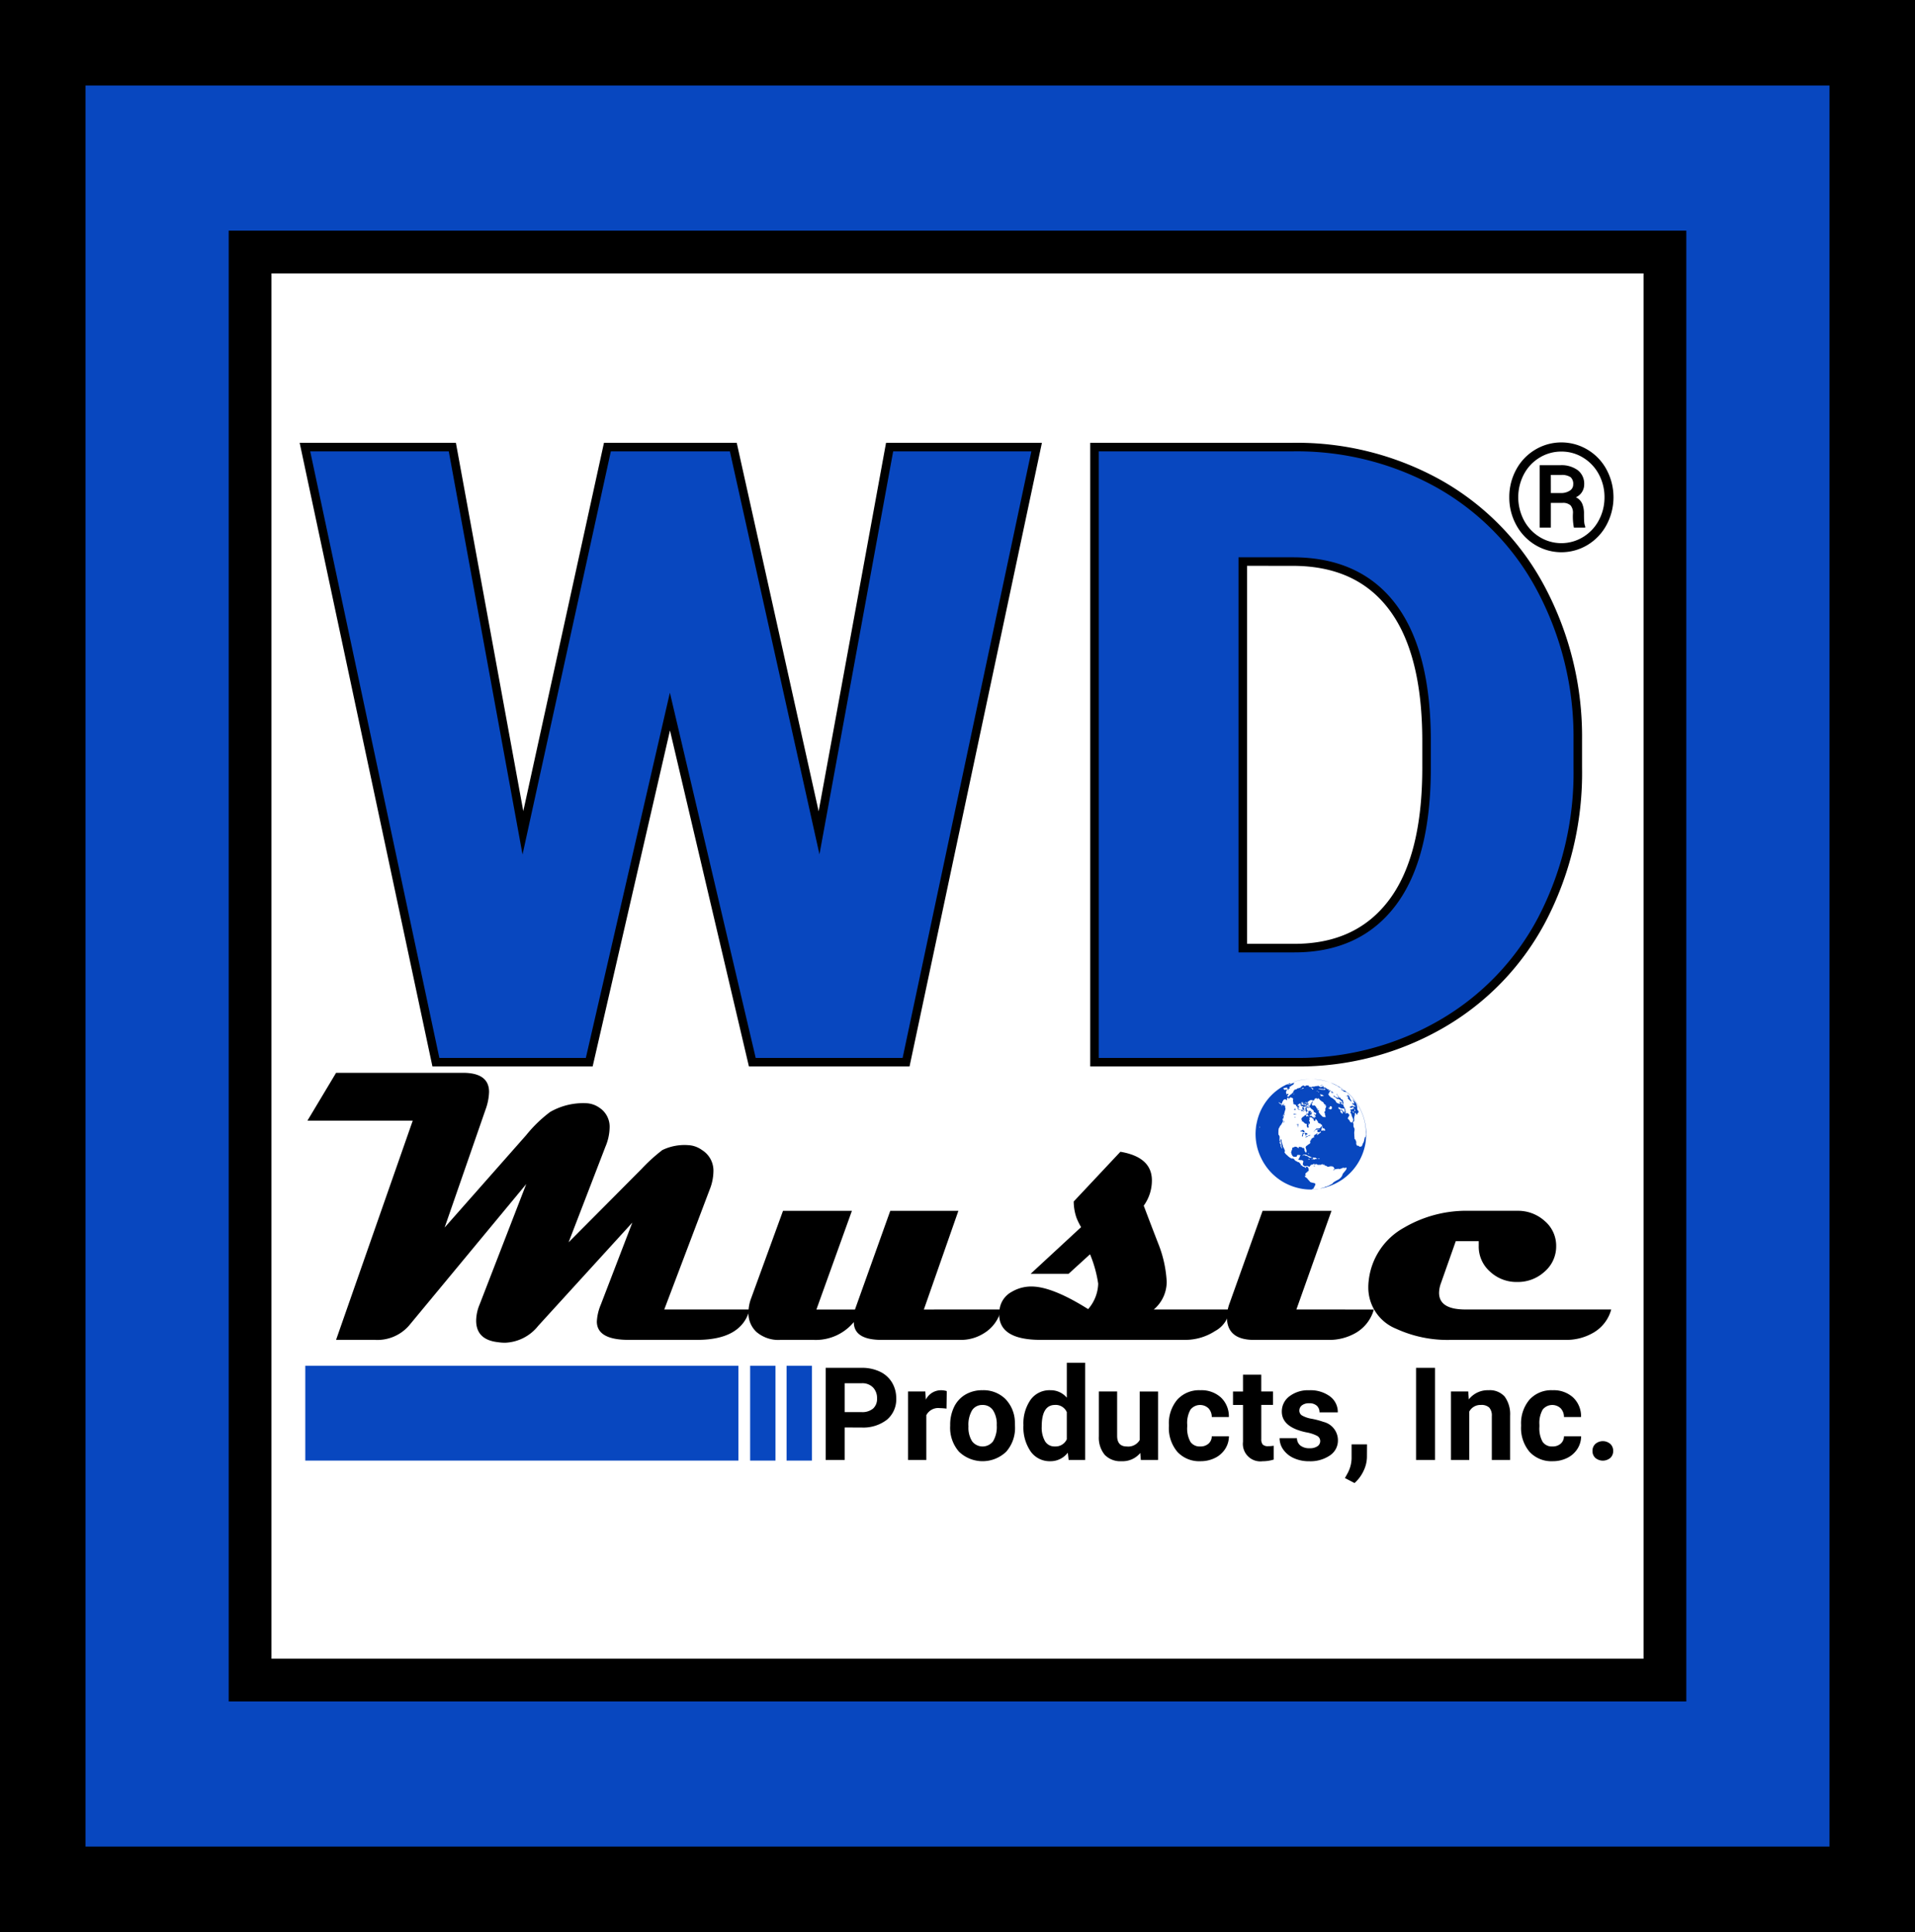
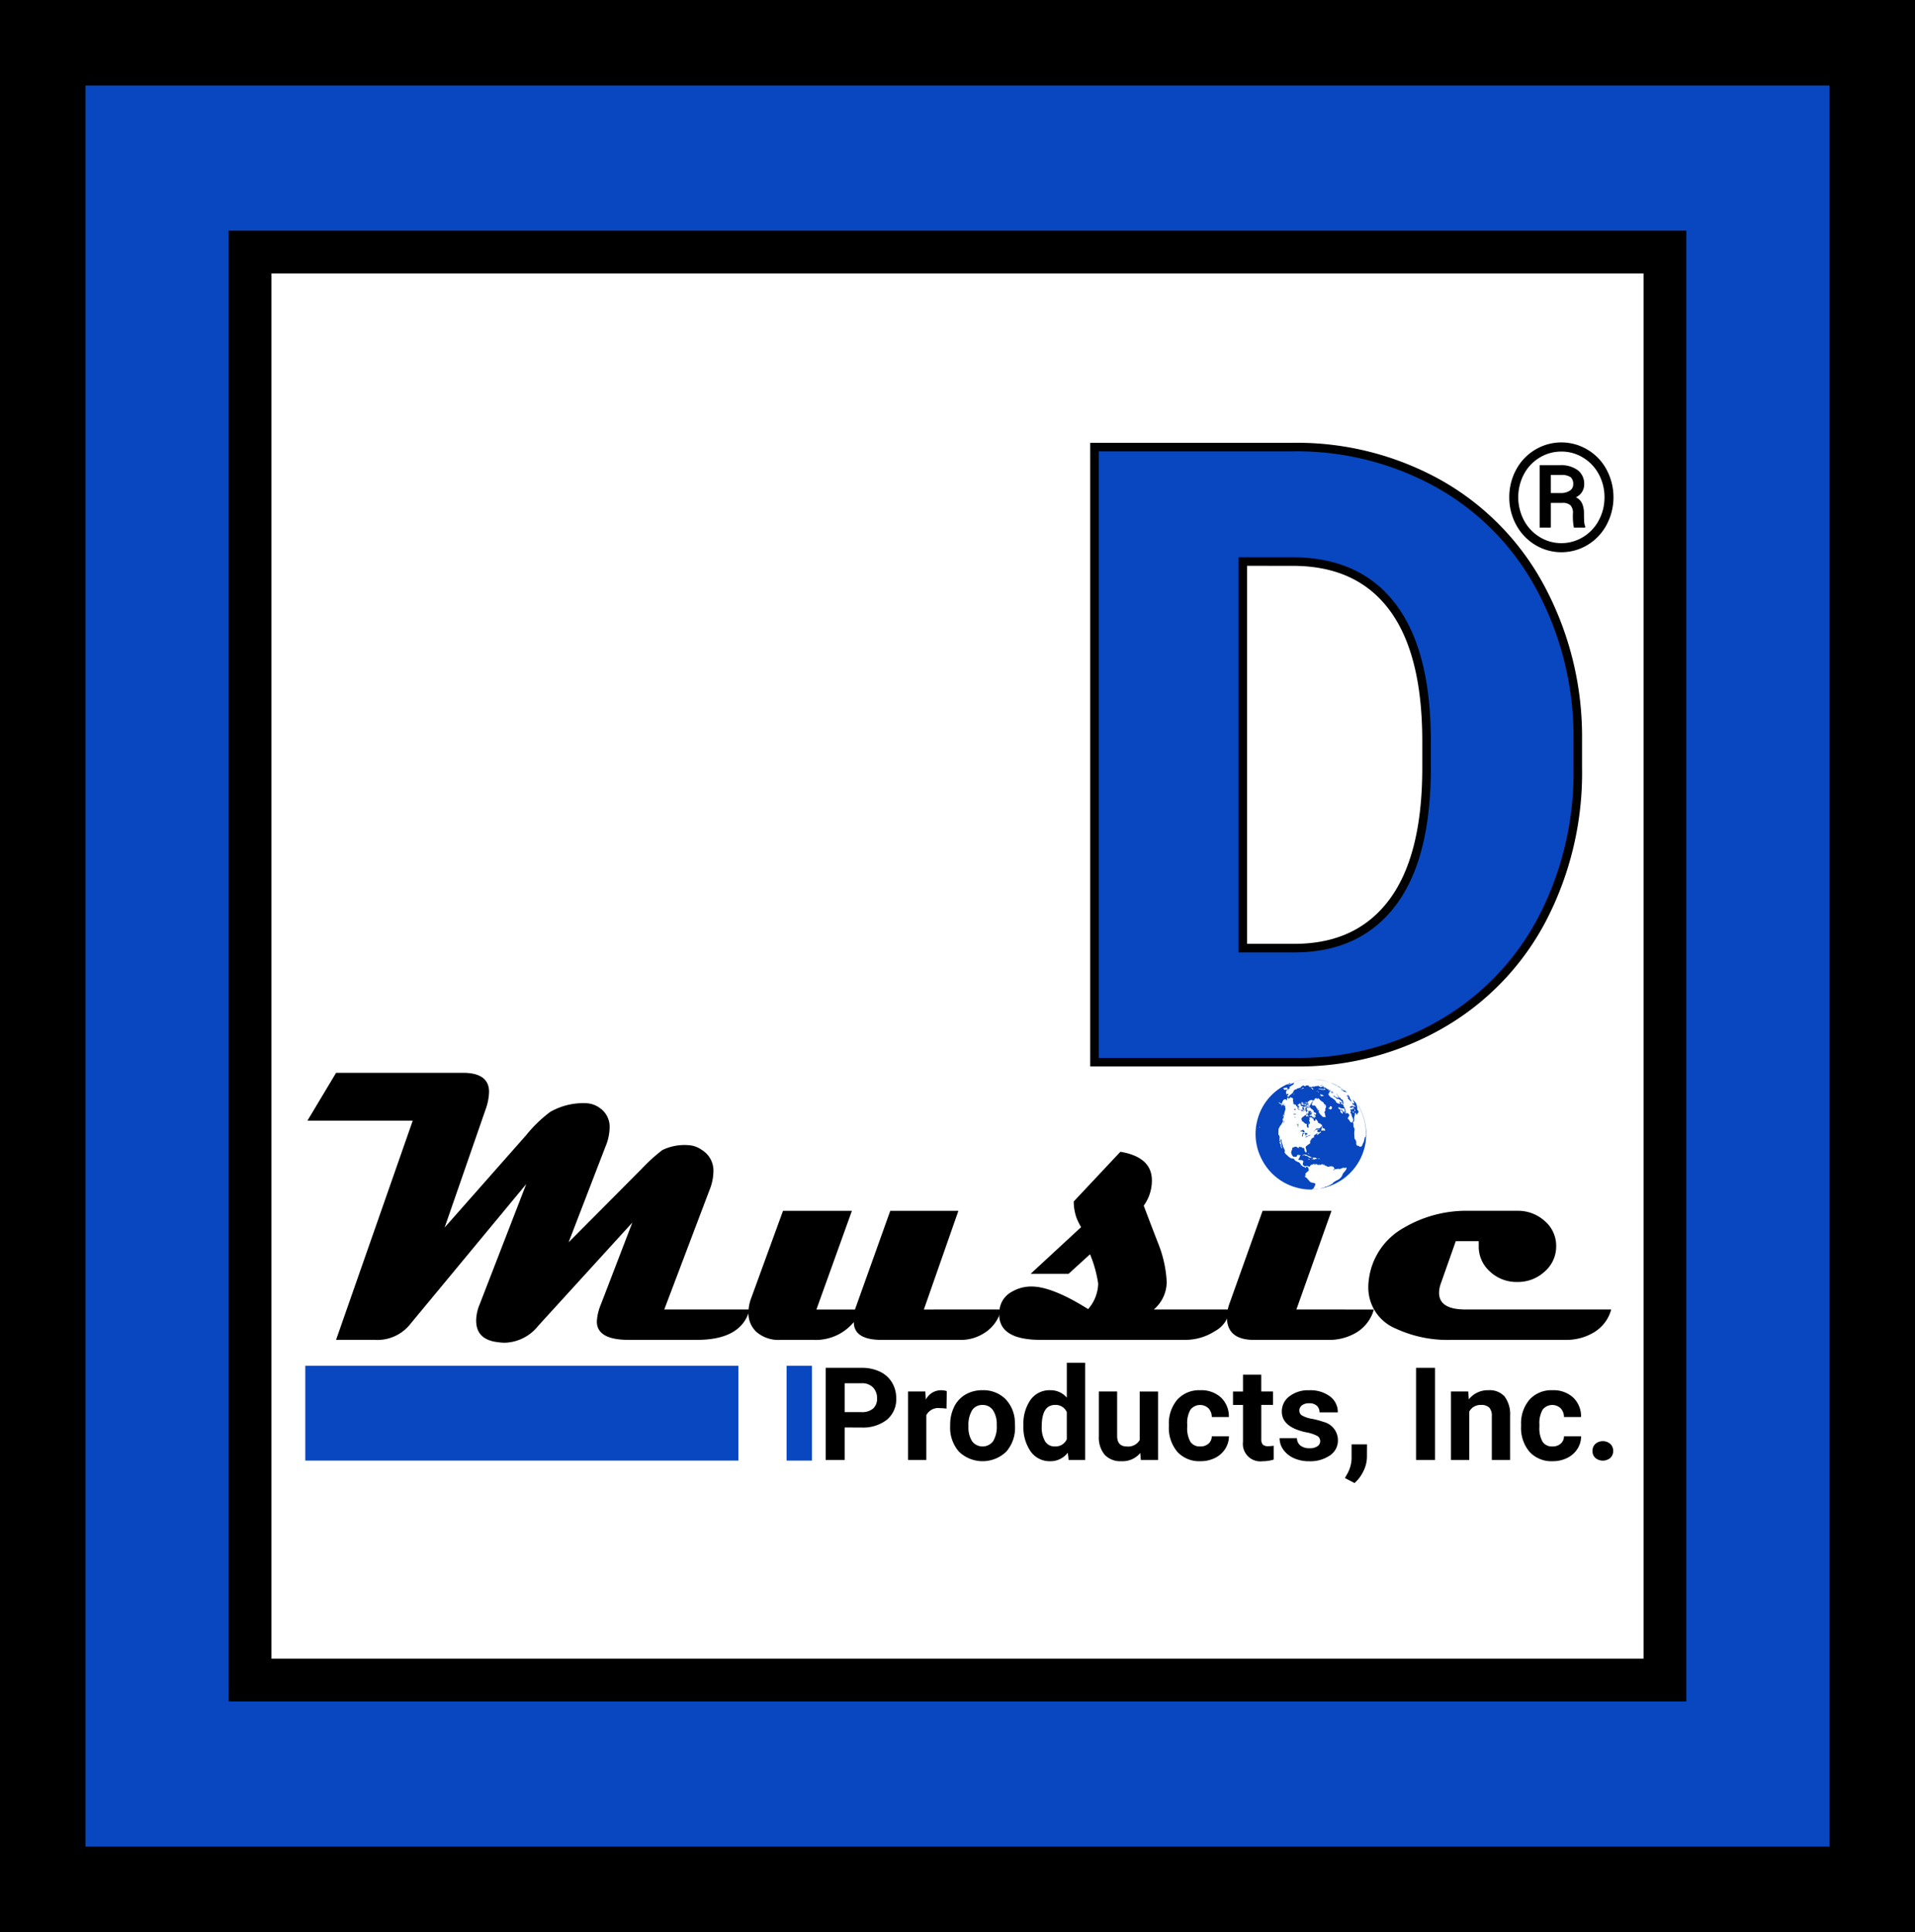
<svg xmlns="http://www.w3.org/2000/svg" id="Layer_1" data-name="Layer 1" viewBox="0 0 224.018 226">
  <rect x="0" y="0" width="224.018" height="226" fill="#808080" stroke="none" />
  <defs>
    <style>
      .cls-1, .cls-3, .cls-4 {
        fill: #0847bf;
      }

      .cls-1, .cls-2, .cls-3 {
        stroke: #000;
        stroke-miterlimit: 10;
      }

      .cls-1 {
        stroke-width: 10px;
      }

      .cls-2 {
        fill: #fff;
        stroke-width: 5px;
      }
    </style>
  </defs>
  <title>wd-logo-2016-vector-square</title>
  <rect class="cls-1" x="5" y="5" width="214.018" height="216" />
  <rect class="cls-2" x="29.255" y="29.479" width="165.509" height="167.042" />
  <g>
    <g>
-       <path class="cls-3" d="M91.9,92.67l8.253-45.119h17.2L102.08,119.5H84.092L74.455,78.487,65.016,119.5H47.077L31.758,47.55H49L57.257,92.67,67.141,47.55H81.868Z" transform="translate(3.914 4.746)" />
      <path class="cls-3" d="M124.121,119.5V47.55H147.3a34.1,34.1,0,0,1,17.148,4.324,30.4,30.4,0,0,1,11.885,12.206,36.862,36.862,0,0,1,4.324,17.667v3.31a37.07,37.07,0,0,1-4.176,17.717,30.53,30.53,0,0,1-11.762,12.255,33.341,33.341,0,0,1-16.926,4.473Zm17.346-58.561v45.218H147.5q7.462,0,11.465-5.313t4-15.789V81.946q0-10.426-4-15.715T147.3,60.943Z" transform="translate(3.914 4.746)" />
    </g>
    <path d="M172.643,53.419a6.667,6.667,0,0,1,.8-3.22,6.009,6.009,0,0,1,2.224-2.34,5.94,5.94,0,0,1,6.139,0,6.014,6.014,0,0,1,2.224,2.34,6.851,6.851,0,0,1-.013,6.461A6.084,6.084,0,0,1,181.793,59a5.912,5.912,0,0,1-6.122-.009,6.1,6.1,0,0,1-2.221-2.344A6.658,6.658,0,0,1,172.643,53.419Zm11.138,0a5.607,5.607,0,0,0-.645-2.651,5.04,5.04,0,0,0-1.82-1.959,4.769,4.769,0,0,0-2.576-.735,4.838,4.838,0,0,0-2.538.7,5,5,0,0,0-1.842,1.942,5.789,5.789,0,0,0,0,5.4,5.052,5.052,0,0,0,1.837,1.955,4.854,4.854,0,0,0,5.1-.013,5.035,5.035,0,0,0,1.833-1.968A5.645,5.645,0,0,0,183.781,53.414Zm-6.278.657v2.894h-1.3v-7.3h2.412a3.22,3.22,0,0,1,2.044.588,2,2,0,0,1,.747,1.67,1.644,1.644,0,0,1-.97,1.494,1.517,1.517,0,0,1,.734.742,2.928,2.928,0,0,1,.211,1.181q0,.7.03,1a1.659,1.659,0,0,0,.115.489v.138H180.2a6.862,6.862,0,0,1-.111-1.666,1.307,1.307,0,0,0-.283-.94,1.293,1.293,0,0,0-.945-.288Zm0-1.151h1.168a1.831,1.831,0,0,0,1.043-.275.835.835,0,0,0,.407-.722,1.055,1.055,0,0,0-.3-.854,1.812,1.812,0,0,0-1.1-.262H177.5Z" transform="translate(3.914 4.746)" />
  </g>
  <g>
    <g>
      <path d="M83.778,148.429q-.932,3.552-6.172,3.552h-7.97q-3.73,0-3.73-2.154a5.877,5.877,0,0,1,.466-1.976l3.685-9.591L59.047,150.339a5.186,5.186,0,0,1-3.885,1.976,5.73,5.73,0,0,1-.844-.066q-2.531-.289-2.531-2.531a5.043,5.043,0,0,1,.4-1.865l5.461-14.1-13.7,16.539a4.91,4.91,0,0,1-4.04,1.687H35.4l8.969-25.642H32.051l3.352-5.594h14.83q3.064,0,3.064,2.242a6.59,6.59,0,0,1-.422,2.087L48.1,138.839l9.546-10.812a15.614,15.614,0,0,1,2.8-2.708,7.762,7.762,0,0,1,4.2-1.021,2.859,2.859,0,0,1,1.532.51,2.655,2.655,0,0,1,1.221,2.376,6,6,0,0,1-.489,2.2L62.6,140.571l8.547-8.592a19.856,19.856,0,0,1,2.42-2.2,5.954,5.954,0,0,1,3-.577,2.991,2.991,0,0,1,1.643.577,2.83,2.83,0,0,1,1.332,2.531,5.925,5.925,0,0,1-.444,2.109l-5.306,14.008Z" transform="translate(3.914 4.746)" />
      <path d="M113.194,148.429a4.4,4.4,0,0,1-2.042,2.8,5.006,5.006,0,0,1-2.642.755H99.23q-3.263,0-3.264-2.087a5.768,5.768,0,0,1-4.684,2.087H87.375a3.942,3.942,0,0,1-2.8-.932,2.973,2.973,0,0,1-.933-2.287,4.729,4.729,0,0,1,.311-1.643l3.73-10.234h8.059l-4.152,11.544H96.1l4.129-11.544h7.97l-4.04,11.544Z" transform="translate(3.914 4.746)" />
      <path d="M139.923,148.429a3.22,3.22,0,0,1-1.7,2.52,6.391,6.391,0,0,1-3.519,1.032H117.833q-4.862,0-4.862-2.975a4.144,4.144,0,0,1,.044-.577,2.73,2.73,0,0,1,1.421-2.065,4.485,4.485,0,0,1,2.442-.622q2.4.067,6.5,2.642a4.731,4.731,0,0,0,1.176-2.975,14.491,14.491,0,0,0-.955-3.441l-2.509,2.286h-4.44l5.905-5.461a6.958,6.958,0,0,1-.555-1.132,5.982,5.982,0,0,1-.311-1.865l5.461-5.817q3.685.621,3.685,3.352a5.02,5.02,0,0,1-.955,2.953q.821,2.176,1.665,4.351a13.983,13.983,0,0,1,1.021,4.529,4.231,4.231,0,0,1-1.51,3.264Z" transform="translate(3.914 4.746)" />
      <path d="M184.568,148.429a4.484,4.484,0,0,1-2.042,2.686,6.231,6.231,0,0,1-3.308.866H165.853a14.361,14.361,0,0,1-6.416-1.288,5.2,5.2,0,0,1-3.286-4.884,6.279,6.279,0,0,1,.044-.733,8.066,8.066,0,0,1,4.129-6.216,14.429,14.429,0,0,1,7.659-1.976h5.594a4.645,4.645,0,0,1,3.219,1.2,3.794,3.794,0,0,1,1.332,2.93,3.871,3.871,0,0,1-1.343,2.975,4.606,4.606,0,0,1-3.208,1.221,4.532,4.532,0,0,1-3.208-1.232,3.886,3.886,0,0,1-1.3-3.008v-.533h-2.686l-1.732,4.906a3.4,3.4,0,0,0-.222,1.132q0,1.954,3.086,1.953Z" transform="translate(3.914 4.746)" />
    </g>
    <g>
      <path d="M94.894,162.23v3.8h-2.22V155.251h4.2a4.866,4.866,0,0,1,2.135.444,3.276,3.276,0,0,1,1.417,1.262,3.52,3.52,0,0,1,.5,1.861,3.094,3.094,0,0,1-1.084,2.5,4.516,4.516,0,0,1-3,.914Zm0-1.8h1.983a1.949,1.949,0,0,0,1.343-.414,1.507,1.507,0,0,0,.463-1.184,1.778,1.778,0,0,0-.466-1.28,1.741,1.741,0,0,0-1.288-.5H94.894Z" transform="translate(3.914 4.746)" />
      <path d="M106.809,160.024a5.855,5.855,0,0,0-.769-.059,1.567,1.567,0,0,0-1.591.822v5.24H102.31v-8.008h2.021l.059.955a1.982,1.982,0,0,1,1.784-1.1,2.248,2.248,0,0,1,.666.1Z" transform="translate(3.914 4.746)" />
      <path d="M107.238,161.949a4.752,4.752,0,0,1,.459-2.124,3.358,3.358,0,0,1,1.321-1.443,3.853,3.853,0,0,1,2-.511,3.646,3.646,0,0,1,2.646.992,3.979,3.979,0,0,1,1.143,2.694l.015.548a4.186,4.186,0,0,1-1.029,2.957,3.987,3.987,0,0,1-5.524,0,4.257,4.257,0,0,1-1.032-3.019Zm2.139.152a2.992,2.992,0,0,0,.429,1.746,1.542,1.542,0,0,0,2.442.008,3.274,3.274,0,0,0,.437-1.909,2.962,2.962,0,0,0-.437-1.734,1.42,1.42,0,0,0-1.228-.615,1.4,1.4,0,0,0-1.214.611A3.329,3.329,0,0,0,109.377,162.1Z" transform="translate(3.914 4.746)" />
      <path d="M115.809,161.963a4.826,4.826,0,0,1,.84-2.982,2.725,2.725,0,0,1,2.3-1.11,2.453,2.453,0,0,1,1.932.873v-4.085h2.146v11.367h-1.931l-.1-.851a2.517,2.517,0,0,1-2.057,1,2.718,2.718,0,0,1-2.268-1.114A4.981,4.981,0,0,1,115.809,161.963Zm2.139.152a3.178,3.178,0,0,0,.392,1.732,1.277,1.277,0,0,0,1.14.6,1.431,1.431,0,0,0,1.4-.84v-3.175a1.411,1.411,0,0,0-1.384-.84Q117.947,159.6,117.947,162.116Z" transform="translate(3.914 4.746)" />
      <path d="M129.477,165.212a2.682,2.682,0,0,1-2.19.962,2.53,2.53,0,0,1-1.965-.74,3.158,3.158,0,0,1-.692-2.168v-5.247h2.139V163.2q0,1.252,1.14,1.252a1.545,1.545,0,0,0,1.5-.756v-5.675h2.146v8.008h-2.013Z" transform="translate(3.914 4.746)" />
      <path d="M136.493,164.45a1.4,1.4,0,0,0,.962-.326,1.141,1.141,0,0,0,.385-.866h2.006a2.744,2.744,0,0,1-.444,1.491,2.93,2.93,0,0,1-1.2,1.051,3.745,3.745,0,0,1-1.676.374,3.476,3.476,0,0,1-2.709-1.092,4.319,4.319,0,0,1-.992-3.016v-.141a4.27,4.27,0,0,1,.984-2.953,3.436,3.436,0,0,1,2.7-1.1,3.368,3.368,0,0,1,2.409.855,3.027,3.027,0,0,1,.921,2.276H137.84a1.471,1.471,0,0,0-.385-1.016,1.431,1.431,0,0,0-2.106.154,3.159,3.159,0,0,0-.381,1.768v.222a3.2,3.2,0,0,0,.377,1.779A1.3,1.3,0,0,0,136.493,164.45Z" transform="translate(3.914 4.746)" />
      <path d="M143.628,156.05v1.969H145v1.569h-1.369v4a.954.954,0,0,0,.17.636.854.854,0,0,0,.651.192,3.408,3.408,0,0,0,.629-.052v1.621a4.4,4.4,0,0,1-1.295.193,2.042,2.042,0,0,1-2.294-2.272v-4.315h-1.169v-1.569h1.169V156.05Z" transform="translate(3.914 4.746)" />
      <path d="M150.525,163.814a.69.69,0,0,0-.388-.618,4.418,4.418,0,0,0-1.247-.4q-2.857-.6-2.857-2.427a2.2,2.2,0,0,1,.884-1.78,3.567,3.567,0,0,1,2.313-.714,3.84,3.84,0,0,1,2.439.718,2.263,2.263,0,0,1,.914,1.865h-2.139a1.036,1.036,0,0,0-.3-.759,1.253,1.253,0,0,0-.925-.3,1.279,1.279,0,0,0-.836.244.771.771,0,0,0-.3.622.658.658,0,0,0,.337.573,3.456,3.456,0,0,0,1.136.377,9.281,9.281,0,0,1,1.347.359,2.213,2.213,0,0,1,1.695,2.154,2.089,2.089,0,0,1-.94,1.773,4.056,4.056,0,0,1-2.427.677,4.236,4.236,0,0,1-1.787-.359,3,3,0,0,1-1.225-.984,2.287,2.287,0,0,1-.444-1.351h2.028a1.116,1.116,0,0,0,.422.873,1.673,1.673,0,0,0,1.051.3,1.55,1.55,0,0,0,.929-.233A.726.726,0,0,0,150.525,163.814Z" transform="translate(3.914 4.746)" />
      <path d="M154.536,168.728l-1.118-.585.267-.481a3.847,3.847,0,0,0,.51-1.8v-1.658H156l-.008,1.48a3.846,3.846,0,0,1-.414,1.657A4.256,4.256,0,0,1,154.536,168.728Z" transform="translate(3.914 4.746)" />
      <path d="M163.957,166.027h-2.22V155.251h2.22Z" transform="translate(3.914 4.746)" />
      <path d="M167.842,158.019l.067.925a2.8,2.8,0,0,1,2.3-1.073,2.324,2.324,0,0,1,1.895.747,3.489,3.489,0,0,1,.636,2.235v5.173H170.6v-5.133a1.393,1.393,0,0,0-.3-.99,1.324,1.324,0,0,0-.984-.308,1.471,1.471,0,0,0-1.354.771v5.66h-2.139v-8.008Z" transform="translate(3.914 4.746)" />
      <path d="M177.693,164.45a1.4,1.4,0,0,0,.962-.326,1.141,1.141,0,0,0,.385-.866h2.006a2.744,2.744,0,0,1-.444,1.491,2.93,2.93,0,0,1-1.2,1.051,3.745,3.745,0,0,1-1.676.374,3.476,3.476,0,0,1-2.709-1.092,4.319,4.319,0,0,1-.992-3.016v-.141a4.27,4.27,0,0,1,.984-2.953,3.436,3.436,0,0,1,2.7-1.1,3.368,3.368,0,0,1,2.409.855,3.027,3.027,0,0,1,.921,2.276H179.04a1.471,1.471,0,0,0-.385-1.016,1.431,1.431,0,0,0-2.106.154,3.159,3.159,0,0,0-.381,1.768v.222a3.2,3.2,0,0,0,.377,1.779A1.3,1.3,0,0,0,177.693,164.45Z" transform="translate(3.914 4.746)" />
      <path d="M182.377,164.976a1.077,1.077,0,0,1,.344-.829,1.337,1.337,0,0,1,1.732,0,1.077,1.077,0,0,1,.344.829,1.063,1.063,0,0,1-.341.818,1.36,1.36,0,0,1-1.739,0A1.061,1.061,0,0,1,182.377,164.976Z" transform="translate(3.914 4.746)" />
    </g>
    <rect class="cls-4" x="35.712" y="159.753" width="50.666" height="11.096" />
    <g>
      <path d="M147.738,148.429l4.107-11.544h-8.059L139.923,147.7a4.817,4.817,0,0,0-.311,1.621q0,2.664,3.175,2.664h8.769a6.181,6.181,0,0,0,2.842-.666,4.578,4.578,0,0,0,2.4-2.886Z" transform="translate(3.914 4.746)" />
      <path class="cls-4" d="M143.621,130.725c.02.041.041.081.061.122.069.136.141.269.219.4.041.068.083.136.127.2.065.1.132.2.2.294q.081.11.166.217.1.128.21.251.095.107.194.21t.225.222q.109.1.223.2t.232.19q.128.1.262.194.11.077.223.15.156.1.318.192c.063.036.127.07.192.1.128.067.259.13.393.188l.143.06c.154.063.312.121.472.172l.1.031q.257.078.525.135l.048.012a5.836,5.836,0,0,0,1.271.129h0c.276,0,.552-.033.828-.051.006,0,.011,0,.015-.014l-.446.035c-.061,0-.121.009-.182.01a.27.27,0,0,1-.067-.017l0-.016a1.479,1.479,0,0,0,.141-.056c.031-.016.066-.029.059-.084,0-.029.033-.063.05-.1.028-.053.055-.105.082-.158a.378.378,0,0,0,.049-.113c.014-.125-.006-.151-.146-.188-.1-.028-.206-.044-.308-.073a.7.7,0,0,1-.165-.073c-.022-.013-.028-.052-.048-.074-.049-.055-.1-.105-.153-.159-.029-.031-.053-.066-.08-.1a.738.738,0,0,0-.284-.229.238.238,0,0,0-.016-.065c-.039-.063-.035-.077.035-.109.041-.019.1-.013.112-.089l-.044.034-.067-.047-.006-.1c.03-.04.06-.083.093-.123a.084.084,0,0,1,.046-.031c.059-.008.085-.049.108-.1a.1.1,0,0,1,.041-.042c.039-.021.081-.038.122-.057l-.019-.018c0-.023,0-.047,0-.07,0-.061-.007-.121-.011-.181v-.007c-.048-.067-.093-.136-.146-.2a.057.057,0,0,0-.094,0,.343.343,0,0,1-.084.049l.048.056c-.045.006-.076.057-.122-.017-.027-.043-.106-.056-.163-.076a.9.9,0,0,0-.123-.026.164.164,0,0,0-.151-.138.073.073,0,0,1-.078-.085c.013-.047-.007-.07-.038-.1a1.47,1.47,0,0,1-.123-.125.232.232,0,0,1-.027-.062.367.367,0,0,1-.249-.083c-.017-.012-.032-.029-.051-.033a.432.432,0,0,1-.257-.195.264.264,0,0,0-.283-.123.117.117,0,0,1-.076-.015,1.649,1.649,0,0,1-.491-.371c-.011-.013-.031-.018-.044-.03a1.611,1.611,0,0,1-.128-.123,1.257,1.257,0,0,1-.116-.155.077.077,0,0,1,0-.106c.063-.063.02-.135,0-.195a1.775,1.775,0,0,0-.117-.257c-.031-.063-.067-.124-.1-.186,0-.009-.013-.025-.009-.031.048-.063-.013-.106-.028-.157-.035-.12-.074-.24-.108-.36a.283.283,0,0,1,0-.086c.006-.14.005-.109-.1-.2a.7.7,0,0,0-.015.237,2.043,2.043,0,0,1,.109.642.076.076,0,0,0,.013.038c.024.044.049.087.077.138l-.063.03-.146-.305c.047-.065.04-.127-.024-.215-.04-.056-.073-.117-.111-.178.04,0,.079.008.084,0a.107.107,0,0,0,0-.075c-.014-.047-.04-.09-.053-.137a.384.384,0,0,1-.01-.109c0-.111.011-.223.008-.334a.4.4,0,0,0-.11-.229c-.026-.034-.048-.062-.026-.107.007-.014,0-.035,0-.053a1.265,1.265,0,0,1,0-.245c.013-.064-.006-.128.009-.186.022-.087.005-.189.089-.256a.076.076,0,0,0,.03-.044c.013-.144.144-.212.206-.324.047-.085.093-.172.139-.258a.815.815,0,0,0,.043-.088.12.12,0,0,0,.007-.057c-.01-.071-.025-.142-.034-.213a.33.33,0,0,1,.011-.082l.018,0,.063.117a.278.278,0,0,1,.02-.246.361.361,0,0,0,.009-.112.159.159,0,0,1,.08-.159c.008,0,.009-.025.01-.038,0-.031,0-.062.005-.1l-.042.06-.019-.011a1.777,1.777,0,0,1,.068-.208c.011-.024.055-.033.087-.057l-.109.028a.735.735,0,0,0,.051-.106,2.563,2.563,0,0,0,.085-.308c.008-.041-.024-.089-.033-.134a.943.943,0,0,1-.017-.141.98.98,0,0,1,.009-.116.187.187,0,0,1-.226-.043.272.272,0,0,1,.213-.067.154.154,0,0,0-.052-.024c-.057,0-.114,0-.171,0a.022.022,0,0,0-.017.01c-.022.061-.069.038-.107.028-.076-.021-.151-.046-.227-.071a.053.053,0,0,1-.021-.015l-.168-.186c.019,0,.035-.011.044-.006a.584.584,0,0,1,.108.075.224.224,0,0,0,.29.044l-.016-.036.021-.152.089-.052-.022-.01c.008-.027.008-.062.025-.08a.489.489,0,0,1,.144-.119.279.279,0,0,1,.168-.007c.025.006.037.065.057.1l.106-.06a.127.127,0,0,1,.044-.2.087.087,0,0,0,.018-.009c.015-.013.038-.041.043-.038a.315.315,0,0,1,.076.063c.006.006,0,.029-.01.043a.508.508,0,0,1-.024.046l.02.014.154-.143c.015-.014.024-.033.04-.045s.061-.042.086.011a.062.062,0,0,0,.051.03c.075-.021.11.039.156.072.021.015.029.048.043.073l.023-.02a.657.657,0,0,0-.038.142.526.526,0,0,0,.018.2.562.562,0,0,1,.021.244l0,.046c.049-.016.093-.029.128.027.012.019.064.011.1.021.015,0,.025.023.051.047l.067-.022-.043.132.07-.01-.033.048c.01,0,.017.006.021,0,.055-.025.072,0,.089.052a1,1,0,0,0,.071.132.217.217,0,0,1,.032.083c0,.012-.036.025-.073.048.05.022.094.041.137.061a.384.384,0,0,1,.054.032c.015.01.028.023.042.034l.012-.075c.027,0,.063,0,.1,0,.055,0,.044.044.06.073a.43.43,0,0,0,.073.1c.057.057.083.054.136-.008a.208.208,0,0,1,.028-.023l-.032-.055.1-.068.047.131c-.051.024-.11.035-.063.123l.127-.165c-.075-.121-.081-.121.016-.22a.36.36,0,0,0,.078-.143c.013-.035.031-.09.055-.094a.248.248,0,0,1,.133.037c-.044.045-.058.111-.133.11-.016,0-.04.062-.045.1s.021.059.023.09a.514.514,0,0,1-.011.1l-.018,0,.05.119.067-.055v.217c.065-.054.116-.1.117-.184,0-.062.043-.078.093-.042a.191.191,0,0,1,.068.066.081.081,0,0,1-.019.074c-.034.028-.046.046-.006.078a.055.055,0,0,1,.014.045.134.134,0,0,1-.2.071.1.1,0,0,0-.026-.011.589.589,0,0,1-.161.24.044.044,0,0,1-.032,0c-.058-.013-.081.021-.1.068a.056.056,0,0,1-.027.033.482.482,0,0,0-.3.317.44.44,0,0,0-.012.068c.157.022.038.148.092.21.1-.008.165.068.231.136a.4.4,0,0,0,.223.144,1.143,1.143,0,0,1,.12.033.415.415,0,0,0,.1.443l.051-.036a.087.087,0,0,0,.046-.115,1.162,1.162,0,0,1-.025-.226c.031-.022.072-.052.113-.082a.138.138,0,0,0,.054-.155c-.017-.07-.013-.149-.084-.2a.062.062,0,0,1,0-.059.115.115,0,0,0,.042-.155.2.2,0,0,1,0-.06.321.321,0,0,0,0-.073c-.015-.05.013-.083.067-.078a.744.744,0,0,1,.155.013c.046.015.111.046.121.083.018.062.054.054.094.058a.155.155,0,0,1,.028.009c.013.106.005.222.14.273a.161.161,0,0,0,.1-.162c0-.024.019-.048.034-.081.038.047.07.085.1.125.049.063.1.128.145.191l.013.014c-.046.107.058.126.107.169.032.028.089.027.134.04.024.007.075-.01.049.051a.185.185,0,0,0,.079.048c.046.011.079.026.084.078a.1.1,0,0,0,.01.032.1.1,0,0,1-.058.146.178.178,0,0,0-.116.113c-.027.083-.1.088-.168.1-.1.013-.2.018-.293.029a.082.082,0,0,0-.054.025c-.086.123-.224.205-.275.376a.917.917,0,0,0,.07-.092.458.458,0,0,1,.276-.2c.062-.021.121,0,.124.042,0,.059-.048.073-.091.09a.128.128,0,0,1-.033,0l0,.018.095.014a.129.129,0,0,1,0,.025c-.015.133.165.2.261.138.026-.018.032-.067.046-.1l.019-.044.078.122a1,1,0,0,1-.142.127.619.619,0,0,0-.25.209c-.1-.049-.093-.1.027-.205l-.02-.025c-.041.045-.113.031-.151.089a.264.264,0,0,1-.109.075.3.3,0,0,0-.167.153.11.11,0,0,0,.067.152.557.557,0,0,1-.076.016c-.046,0-.07.033-.1.061a.557.557,0,0,1-.168.069c.017.063-.017.117-.084.174l-.021-.051-.026.006c.093.1,0,.165-.031.241l-.01-.128-.036,0c.009.048.017.1.027.145s.02.093.03.14c0,.006,0,.017,0,.019-.05.02-.054.081-.11.1a1.154,1.154,0,0,0-.212.145,1.135,1.135,0,0,1-.091.069.231.231,0,0,0-.116.3,2.006,2.006,0,0,1,.084.275.4.4,0,0,1-.022.188c-.02.057-.066.053-.1,0a1.3,1.3,0,0,1-.107-.177.342.342,0,0,1-.021-.151c.005-.084-.055-.128-.1-.181-.01-.012-.053,0-.081.008s-.054.016-.077-.024a.14.14,0,0,0-.133-.072.707.707,0,0,1-.139-.025c-.055-.009-.11-.017-.165-.024,0,0-.011.012-.022.026l.111.016-.038.054.032.051c-.052-.006-.1-.01-.151-.017-.017,0-.041-.007-.049-.019-.074-.111-.189-.107-.3-.109a.134.134,0,0,1-.035-.011c.007.051-.042.057-.081.071s-.086.021-.128.036a.094.094,0,0,0-.067.1.374.374,0,0,1-.043.185,1.712,1.712,0,0,0-.09.279.057.057,0,0,0,.009.045c.022.027.015.062.024.087a1.028,1.028,0,0,0,.139.285.273.273,0,0,0,.3.09.05.05,0,0,1,.026,0c.029.009.069.036.083.026a.223.223,0,0,0,.117-.149c.009-.078.055-.092.122-.086s.147.007.22.015c.046.005.07.045.036.075-.062.053-.064.126-.088.192-.012.033,0,.086-.064.08,0,0-.008.04-.016.06-.016.044-.035.086-.059.144.062.011.136.028.212.038a1.436,1.436,0,0,0,.16.005.33.33,0,0,1,.2.108c.016.012.007.062,0,.093-.018.091-.049.181-.058.273,0,.035.032.078.059.111a.286.286,0,0,0,.39.087.287.287,0,0,1,.182.04.522.522,0,0,1,.113.09l.15-.146c.011-.091.017-.086.119-.111a.526.526,0,0,0,.288-.119c.013-.014.053,0,.081,0-.013.022-.026.044-.04.065s-.014.008-.024.014l.029.05c.071-.03.15-.046.161-.116a.872.872,0,0,0,.107.038c.04.009.079.01.1.059,0,.012.033.024.05.023.045,0,.089-.015.133-.019.023,0,.046.009.069.009.05,0,.115.017.147-.007a.476.476,0,0,1,.255-.068l-.049.027,0,.017a.446.446,0,0,0,.093.021c.107,0,.122.01.128.074.081.022.157.04.231.065.017.006.025.038.034.053a.344.344,0,0,1,.1.027.178.178,0,0,0,.173,0,.7.7,0,0,1,.475.013c.064.021.044.088.084.119a.425.425,0,0,0,.07.051c.026.114-.123.144-.132.251h.073c.031-.1.078-.135.223-.144l-.021.087c.062-.151.2-.09.31-.118a.5.5,0,0,1,.073-.006l.031.045.271-.082a.126.126,0,0,0,.049-.021.276.276,0,0,1,.267-.041.2.2,0,0,0,.167-.028c.057-.041.081-.033.093.035a.24.24,0,0,1-.014.147,2,2,0,0,1-.176.246c-.074.093-.154.182-.228.275a.192.192,0,0,0-.034.08.874.874,0,0,1-.249.413,1.156,1.156,0,0,1-.382.266,4.516,4.516,0,0,0-.433.257.068.068,0,0,0-.026.021c-.08.151-.239.2-.372.276a1.62,1.62,0,0,1-.576.223c-.027,0-.047.048-.075.056-.125.035-.252.064-.379.1l-.1.025,0,.01,0,.01c.192-.044.386-.083.576-.134.044-.012.087-.027.131-.04q.094-.027.187-.058c.068-.022.136-.045.2-.069.048-.017.095-.037.142-.055q.2-.077.388-.166l.1-.047c.08-.039.159-.079.237-.122l.041-.023q.256-.141.5-.3l0,0q.128-.086.252-.179l0,0a6.469,6.469,0,0,0,2.491-3.982,5.089,5.089,0,0,0,.073-.578c.006-.089.016-.177.014-.267a.158.158,0,0,1,.008-.047c.006-.019.012-.037.017-.056v-.514c-.008-.089-.018-.178-.025-.267a6.4,6.4,0,0,0-.876-2.763.3.3,0,0,0-.035-.04.249.249,0,0,0-.035-.04c.009.017.017.034.027.05a6.22,6.22,0,0,1,.863,2.487c.036.306.044.615.052.923a1.439,1.439,0,0,1-.063.308l-.046-.095c-.027.108-.05.2-.072.288-.026.112-.046.225-.079.334a1.6,1.6,0,0,1-.086.152c-.04.093-.077.187-.108.283a.138.138,0,0,1-.122.1c-.048.008-.094.025-.142.03-.022,0-.063-.01-.065-.02-.014-.1-.1-.082-.158-.1a.478.478,0,0,0-.123-.011c-.034-.043.007-.139-.089-.164a.756.756,0,0,0-.01-.364.145.145,0,0,0-.036-.078c-.025-.026-.044-.046-.035-.086a.055.055,0,0,0-.031-.044c-.084-.014-.071-.079-.075-.134-.011-.152-.029-.3-.027-.456a1.112,1.112,0,0,1,.011-.368.987.987,0,0,0,.009-.3.063.063,0,0,0-.014-.037.561.561,0,0,1-.1-.428.644.644,0,0,0-.048-.206c-.012-.044-.05-.094.04-.093,0,0,.011,0,.012-.006.023-.077.1-.132.083-.225a1.023,1.023,0,0,1,.048-.508,1.11,1.11,0,0,0,.025-.252,1.275,1.275,0,0,1,.03-.131c.054.114.19.143.178.272.13-.037.07-.162.136-.228l.043.024a.118.118,0,0,0,.012-.025c0-.022,0-.05.012-.065.057-.072.011-.124-.029-.178a.689.689,0,0,1-.078-.117.375.375,0,0,1-.028-.205.931.931,0,0,0-.043-.314,1.322,1.322,0,0,0-.09-.216.376.376,0,0,0-.051-.094c-.105-.122-.214-.241-.321-.361l-.021.016c.011.02.021.04.033.059.034.053.088.1.071.171,0,.013.011.035.024.046a.2.2,0,0,1,.049.152c0,.006-.02.016-.033.021a.186.186,0,0,1-.037.007l-.16-.093-.014.006c.015.039.029.079.045.118a.333.333,0,0,0,.037.078.086.086,0,0,0,.054.027.393.393,0,0,0,.085-.01l.03.115a.106.106,0,0,1,.089.123,1.949,1.949,0,0,1-.231-.046.46.46,0,0,1-.114-.084.614.614,0,0,1-.115.094.367.367,0,0,1-.124.013l.023.053-.067-.021c.022.1.069.13.164.108a.043.043,0,0,1,.026,0c.049.023.089.042.106-.041.005-.026.064-.043.1-.058.01,0,.028.014.045.023-.044.043-.043.087,0,.1.082.032.1.106.138.173a.175.175,0,0,0,.04.066c.054.038.059.073.008.116a.316.316,0,0,0-.037.045h-.022a.342.342,0,0,1-.01-.094.231.231,0,0,0-.038-.185c-.055-.075-.126-.066-.185.008a.162.162,0,0,1-.164.045.328.328,0,0,1-.056-.023c-.038.023-.042.05-.024.091a.911.911,0,0,1,.054.165c0,.017-.011.041-.024.057a.106.106,0,0,0,.023.171c.059.042.055.1.066.162a.692.692,0,0,0,.032.129c.055.135.115.268.169.4a.192.192,0,0,1,0,.1c-.011.061-.029.12-.037.181,0,.033-.01.058-.047.039-.054-.028-.083-.023-.093.043,0,.022-.025.041-.042.065-.035-.049-.052-.112-.126-.12-.014,0-.027-.039-.036-.061a.639.639,0,0,0-.217-.276.118.118,0,0,1-.03-.065.2.2,0,0,1,0-.054c.063-.107.124-.208.181-.311a.08.08,0,0,0-.015-.068,1.53,1.53,0,0,0-.132-.153.2.2,0,0,0-.228-.007c-.014.01-.042.023-.048.018a.093.093,0,0,1-.029-.058c0-.031-.015-.074.038-.087.011,0,.015-.033.023-.054l-.1-.055a.168.168,0,0,0,.007-.214c-.013-.015-.033-.031-.035-.048a.484.484,0,0,0-.13-.279l.05.014-.007-.024c-.111-.014-.073-.1-.089-.168-.006-.023-.011-.056-.028-.064a1.186,1.186,0,0,0-.139-.053c-.063-.024-.128-.045-.146-.124-.006-.026-.023-.05-.029-.081.044.051.135.019.162.1,0,0,.027,0,.042,0-.02-.035-.038-.071-.06-.1-.009-.014-.023-.032-.037-.035-.083-.015-.167-.027-.263-.042a.892.892,0,0,1,.073.123.128.128,0,0,1,.006.1c-.02.037-.057.025-.093,0a.517.517,0,0,0-.124-.047.374.374,0,0,1-.257-.229.373.373,0,0,0-.1-.139c-.112-.1-.232-.183-.35-.273-.018-.014-.037-.025-.061-.041l.011.061c-.108-.1-.108-.1-.1-.118a.762.762,0,0,1-.112-.087.616.616,0,0,1-.132-.183c-.013-.037-.068-.107.016-.151l.069.044-.029-.063a.483.483,0,0,1,.02-.079.464.464,0,0,1,.086-.164c.049-.042.166.029.183.1a1.211,1.211,0,0,1,.016.13c.049-.045.049-.045.181-.033l.011-.069c-.045,0-.089.011-.1,0s-.013-.062-.018-.1a.205.205,0,0,1-.225-.1.052.052,0,0,0-.04-.02c-.056.006-.111.017-.172.027l-.044-.074c.035,0,.056,0,.077,0s.036,0,.055,0c-.012-.015-.022-.039-.038-.045-.051-.02-.105-.032-.157-.051s-.1-.044-.152-.069l.026-.029c-.05-.024-.1-.047-.146-.072-.01-.005-.011-.029-.021-.033-.033-.012-.072-.03-.077.032a.041.041,0,0,1-.021.026s-.018-.008-.023-.016c-.045-.072-.089-.145-.144-.235l-.036.1-.341.073c0-.059,0-.086.057-.108s.1-.081.146-.119a.212.212,0,0,1,.087-.037c.035-.006.073,0,.109-.005a.224.224,0,0,0-.208.009c-.048.037-.086.086-.13.127a.133.133,0,0,1-.049.018l-.095.029.009-.057c-.075.026-.124-.025-.17-.077l-.007.1c-.036-.006-.06-.009-.084-.014a.241.241,0,0,0-.174.022.687.687,0,0,1-.23.037c-.051.006-.1,0-.153.013-.029.006-.053.034-.08.05a.057.057,0,0,1-.086-.013.072.072,0,0,0-.08-.029.173.173,0,0,1-.092-.01c-.06-.019-.066-.055-.022-.1a.3.3,0,0,0-.034-.023.176.176,0,0,0-.057-.023.8.8,0,0,0-.143,0c-.041,0-.1-.033-.117.045,0,.006-.019.011-.03.012-.056.005-.112.01-.168.012-.016,0-.043-.01-.046-.02-.02-.071-.074-.055-.129-.06l.006.05-.222.086.057.033c-.02.02-.035.044-.057.055a1.96,1.96,0,0,1-.216.092c-.049.017-.1.016-.154.029a.193.193,0,0,0-.083.043c-.059.057-.111.115-.209.088-.021-.006-.056.03-.08.052s-.063.07-.1.108l.005.046a.227.227,0,0,0-.049,0,.159.159,0,0,0-.079.038h.124c-.08.09-.142.172-.216.24s-.17.132-.255.2c-.013.01-.018.029-.029.042-.036.042-.071.084-.109.124-.006.007-.028,0-.041,0-.044-.017-.088-.037-.143-.061l.188-.2-.077-.091a.645.645,0,0,1-.219.075.218.218,0,0,0-.03-.266c.028-.042.071-.078.072-.115,0-.061.05-.093.065-.144a.586.586,0,0,0-.062-.036.068.068,0,0,0-.043,0c-.056.017-.112.037-.185.061l.04-.067-.116.027.042-.068-.058,0,.008-.015a.369.369,0,0,1-.044-.04c-.024-.03-.011-.051.023-.059.11-.025.219-.052.329-.071.082-.014.1.011.11.1a.337.337,0,0,0,.042.089c.01.022.018.046.03.076l.11.017,0-.017c-.016-.011-.039-.017-.048-.032-.035-.062-.014-.084.055-.093a.158.158,0,0,0,.1-.063c.013-.018,0-.065-.016-.089s-.049,0-.071,0a.287.287,0,0,1,.162-.117c.033-.013.057-.049.088-.071a.581.581,0,0,1,.123-.081.341.341,0,0,0,.2-.2.779.779,0,0,0,.046-.1l-.076.058-.012,0c-.094-.044-.144.07-.229.064a.777.777,0,0,0-.121.009l.076.045-.384.047.046-.041a1.426,1.426,0,0,0-.225.053l-.008,0c-.074.034-.144.075-.216.112l-.01.005a5.126,5.126,0,0,0-.7.428,6.365,6.365,0,0,0-2.52,3.831c-.015.067-.029.134-.042.2s-.032.135-.043.205c-.017.106-.024.211-.035.316l-.006.056A6.382,6.382,0,0,0,143.621,130.725Zm2.6-5.118.05.066-.123.2-.017,0Zm-.069-1.065-.091.055-.09-.025C145.993,124.488,146,124.485,146.147,124.542Zm4.064,2.8a.169.169,0,0,1,.213.038l-.008.024Zm.213.4c-.1-.009-.137-.033-.134-.066l.152.013Zm-1.3,2.373.024-.005.047.159-.018.006-.074-.092Zm-.042.741a.153.153,0,0,1,.238.044Zm.077-.184.085-.045c-.034-.017-.046-.028-.058-.028-.056,0-.1-.014-.116-.078,0-.008-.015-.016-.025-.018-.092-.024-.184-.046-.276-.071a.086.086,0,0,1-.049-.032c-.029-.05-.063-.044-.109-.024a1.546,1.546,0,0,1-.172.054c.058-.127.171-.115.269-.123a.44.44,0,0,1,.287.088,1.226,1.226,0,0,0,.225.1.482.482,0,0,1,.152.065c.05.048.127.034.179.114Zm.976.165c-.058-.049-.112,0-.167,0a.107.107,0,0,0-.125.084c-.073-.1-.163-.046-.24-.059-.031-.005-.063-.005-.1-.008l0-.03h.209l0-.018c-.052-.018-.013-.12-.111-.1l0-.02a.221.221,0,0,1,.065-.021c.088,0,.176,0,.263.01a.175.175,0,0,1,.124.059c.021.024.066.026.109.041Zm.174-.006c-.009,0-.018-.031-.033-.059h.188A.163.163,0,0,1,150.31,130.829Zm4.332-6.272.026,0,.034.164-.027.005Zm-.357.684c.1.006.158.069.186.212A.368.368,0,0,1,154.285,125.241Zm-1.423-.044a.108.108,0,0,1,.044-.081.1.1,0,0,1,.083.02,1.581,1.581,0,0,1,.134.142.291.291,0,0,1,.007.232.056.056,0,0,1-.045.015.052.052,0,0,1-.035-.031c-.013-.052-.022-.1-.093-.1s-.067-.056-.045-.119C152.892,125.244,152.862,125.22,152.862,125.2Zm-.209-.441.022-.006.052.09.048-.094.114.139.1.01a1.2,1.2,0,0,0,.251.026c.062-.006.087.016.1.06.022.075.037.153.051.23,0,.014-.009.032-.014.048a.214.214,0,0,0-.013.049c0,.043,0,.086,0,.129l-.024,0-.057-.189-.063.058a.182.182,0,0,0-.123-.144c.039-.073.039-.073-.1-.137l-.007.072-.079-.062c-.026.009-.051.026-.061.019-.033-.021-.058-.054-.09-.076a.124.124,0,0,0-.054-.01.573.573,0,0,1-.051-.107A.466.466,0,0,1,152.654,124.756Zm-4.761-.165c.006-.094.036-.157.125-.178a.067.067,0,0,0,.043-.031c.03-.07.09-.053.128-.03a.12.12,0,0,1,.074.119.085.085,0,0,0,0,.031c-.09.032-.169.064-.251.086A.477.477,0,0,1,147.892,124.592Zm2.191-1.721c.036-.043.121-.035.208.021Zm.29.172-.087-.078C150.4,122.95,150.4,122.952,150.374,123.043Zm-.717-.485c.077.04.078.077.012.127-.043.032-.059.023-.081-.027s-.046-.075-.027-.121A.364.364,0,0,1,149.657,122.558Zm-.16-.063c.028,0,.057,0,.089-.007l-.026.049h0c-.01.012-.018.028-.03.031a.07.07,0,0,1-.053-.005c-.013-.009-.018-.032-.026-.048A.205.205,0,0,1,149.5,122.495Zm.173,1.478a1.182,1.182,0,0,1-.179.283c-.051.057-.067.148-.13.206.037.061,0,.086-.051.1-.026.005-.056-.012-.085-.016a1.114,1.114,0,0,1-.124-.017.058.058,0,0,1-.018-.052c.022-.035.055-.063.08-.1s.047-.07.07-.1l-.027-.03a.7.7,0,0,1-.037.072c-.024.037-.065.054-.1.024s-.012-.061-.013-.093c0-.017.013-.034.012-.05,0-.07.013-.1.088-.143a.342.342,0,0,0,.009.051.084.084,0,0,0,.03.037c-.04-.088.015-.112.076-.149A.359.359,0,0,1,149.67,123.973Zm-.75.32.049-.065a.36.36,0,0,1,.024.076c0,.009-.021.028-.031.027a.294.294,0,0,1-.093-.02c-.017-.007-.03-.028-.042-.045s-.022-.03-.02-.044.01-.062.028-.074.1.053.086.092c0,.016-.011.032-.016.048Zm-.234-.062a.82.82,0,0,1-.086.024s-.012-.022-.018-.034l.093-.025Zm-.078.081.031.138c-.025.048-.059.081-.131.038-.024-.014-.066,0-.1,0-.017,0-.032-.019-.048-.029l.031-.041-.021.024-.067-.082.1-.053c.079-.041.107-.023.106.07a.385.385,0,0,0,.006.045Zm-.213-.06c-.009-.007-.036.015-.049.01a.389.389,0,0,1-.07-.046c.017-.012.033-.035.05-.036.068,0,.137,0,.2,0l.005.029C148.487,124.218,148.469,124.305,148.394,124.252Zm-.153-1.585-.006-.025.13-.028,0,.018C148.327,122.644,148.293,122.691,148.241,122.666Zm.28,2.033c-.081.039-.066.128-.1.19-.012.022.043.079.075.132-.028.032-.067.083-.128.08-.034,0-.067-.043-.1-.066l.01-.018a.653.653,0,0,1-.287-.035l.017-.018a.516.516,0,0,1-.044-.094.474.474,0,0,1,0-.1l.14.052.011-.019c-.019-.015-.037-.031-.057-.045-.056-.04-.062-.136,0-.163a.983.983,0,0,1,.2-.049c.007,0,.022.008.022.012,0,.067.057.065.095.088.012.007.019.024.029.037a.281.281,0,0,1,.069-.045.2.2,0,0,1,.071.006C148.538,124.661,148.535,124.692,148.521,124.7Zm.088.217-.061-.187.075,0c.106-.055.106-.055.157-.047l-.041.083C148.78,124.849,148.74,124.9,148.608,124.916Zm.178-.339a.065.065,0,0,1-.052-.019c-.028-.053-.092-.1-.021-.181l.025.04a.28.28,0,0,1,.088,0,.059.059,0,0,1,.025.053A.425.425,0,0,1,148.786,124.577Zm.106.074-.076-.062.091-.032.01.087Zm.085-.079c.01-.031.017-.062-.031-.072s-.039-.047-.019-.1c.046.06.126.064.132.15,0,.015.052.034.081.04s.089,0,.13.014c.019.005.047.041.043.053s-.036.06-.057.06a.863.863,0,0,1-.209-.016C148.949,124.681,148.946,124.667,148.978,124.572Zm0,1.267a.132.132,0,0,1-.052.029l-.065-.067c.01-.029.023-.063.034-.1.018-.055.026-.115.082-.134l.208.257-.044.04a.233.233,0,0,1-.031-.025C149.07,125.791,149.029,125.782,148.981,125.84Zm.217.858-.072-.012.056-.075.022.009Zm.825-1.1a.353.353,0,0,1-.055.073l-.144-.126c-.023.065-.013.085.05.132a.27.27,0,0,1,.122.212c-.09.044-.141-.04-.231-.056l.171.156-.014.023a.251.251,0,0,1-.075-.007c-.072-.03-.141-.065-.211-.1a.072.072,0,0,1-.029-.027.194.194,0,0,0-.225-.1.153.153,0,0,1-.091-.02.063.063,0,0,1,0-.058c.024-.024.037-.07.093-.05a.392.392,0,0,0,.131,0l-.046-.07c.052-.06.132-.119.056-.2-.024-.027-.047-.1-.1-.07l-.085-.143c-.041.052-.073.07-.127.024-.031-.026-.093-.014-.133-.034a.247.247,0,0,1-.112-.092.185.185,0,0,1,.058-.269.126.126,0,0,1,.145-.008.145.145,0,0,0-.1.151.578.578,0,0,1,.087-.12c.064-.054.145-.029.216-.015.045.009.055.054.017.1l.1.019.016.066a.411.411,0,0,1,.273.261l-.028.06c.03.014.062.027.091.043a1.515,1.515,0,0,1,.217.124C150.065,125.49,150.038,125.56,150.024,125.6Zm-.667-.169a.327.327,0,0,1,.055-.07c.017.016.051.037.048.047a.308.308,0,0,1-.048.079l-.028,0C149.374,125.465,149.352,125.442,149.357,125.431Zm1.547,6.1c.041-.03.01-.1.089-.087C151.012,131.507,150.971,131.521,150.9,131.528Zm.187-4.011-.08-.037,0-.029-.087.1-.016-.011.022-.073-.288.053a.168.168,0,0,1,0-.055c.014-.065.035-.129.049-.194s.012-.113.029-.165a.392.392,0,0,1,.067-.1l.028.014-.033.181.066-.014c0,.065.022.073.072.052a.4.4,0,0,1,.091-.015c0,.044-.043.114.058.072l-.038.1.013.006.026-.049c.019.021.047.038.048.057A.433.433,0,0,1,151.092,127.517Zm.113-2.738c-.017.042-.055.077-.07.119a.427.427,0,0,0-.007.121c0,.057,0,.114-.005.171a.067.067,0,0,1-.018.036c-.038.043-.077.085-.117.13.077.077.123.151.082.25,0,.007,0,.021,0,.024.066.049.045.133.076.2.013.027,0,.066,0,.1-.034,0-.069,0-.1-.006s-.063-.022-.09-.015a.166.166,0,0,1-.168-.057c-.078-.074-.159-.145-.23-.225a2.33,2.33,0,0,1-.174-.23.258.258,0,0,1-.034-.094c-.011-.054-.011-.106.067-.119l-.041-.091c-.04.02-.076.054-.1.049-.072-.013-.049-.083-.063-.139l.1-.015-.1-.052c-.057.04-.071.035-.092-.032a.672.672,0,0,0-.211-.316.174.174,0,0,0-.19-.018c-.052.027-.091.023-.117-.038-.007-.016-.029-.025-.049-.041l.042-.045c-.019-.012-.039-.023-.057-.036s-.033-.023-.034-.036a.063.063,0,0,1,.027-.042c.023-.018.051-.028.074-.046a.5.5,0,0,0,.054-.058l-.064-.053.079-.118a.092.092,0,0,1,.094-.1c.052,0,.066-.035.071-.076a.226.226,0,0,1,.174-.164c.042,0,.085,0,.136,0l-.014.1c.047-.061.047-.061.113.024,0-.018-.012-.038-.007-.053s.021-.064.044-.077.056.013.078.041a2.033,2.033,0,0,0,.194.218.5.5,0,0,0,.138.065l-.031.056c.021,0,.043.008.064.015.042.013.083.028.13.044l-.015.035c.032.011.086,0,.066.061,0,0,0,.015,0,.016.059.008.047.047.032.079l.113.069-.027.018.167.087c-.042.061-.042.061-.142.022l.045.077.108-.044A.288.288,0,0,1,151.2,124.779Zm-.243-1.354c-.008.009-.011.017-.016.017l-.309.038c-.008,0-.022,0-.025-.007-.03-.063-.06-.127-.086-.192,0-.009.007-.024.013-.04.059,0,.111.007.128.088.039-.012.076-.025.114-.033a.158.158,0,0,1,.069,0c.009,0,.013.023.019.035a.382.382,0,0,1-.04.009.279.279,0,0,0-.076.014Zm.545,1.406.108.031a.47.47,0,0,1,.014-.1.485.485,0,0,1,.05-.085l-.008-.013.041-.026a.722.722,0,0,1,.123.035.1.1,0,0,1,.048.06c.022.14.007.263-.17.3-.007-.009-.019-.035-.039-.044s-.043,0-.069.006l0-.088-.066.06-.04-.118Zm-.6-2.184c.056,0,.114,0,.13-.091a.533.533,0,0,1,.075.081.055.055,0,0,1-.052.083c-.15,0-.3-.009-.451-.018a.59.59,0,0,1-.115-.032l-.09-.022-.079-.017V122.6c.033,0,.067,0,.1,0C150.581,122.615,150.741,122.634,150.9,122.647Zm-2.352-.154a.249.249,0,0,1,.053.044.5.5,0,0,1-.05.032c-.038.018-.076.035-.13.059-.009-.024-.024-.044-.021-.059A.181.181,0,0,1,148.55,122.493Zm-1.14.675.019-.008c.013.016.04.034.037.046a.224.224,0,0,1-.042.065l-.025-.008Zm-3.967,4c-.057-.049-.054-.08.011-.149Z" transform="translate(3.914 4.746)" />
      <polygon class="cls-4" points="157.038 129.089 157.037 129.089 157.037 129.09 157.038 129.089" />
      <polygon class="cls-4" points="157.039 129.088 157.037 129.09 157.039 129.089 157.039 129.088" />
      <path class="cls-4" d="M153.253,124.393l-.055-.139.075.014c-.031-.072-.059-.129-.081-.189a.181.181,0,0,1,0-.068l.024-.006a.36.36,0,0,0-.179-.153.263.263,0,0,1-.158-.118l.069-.042a.417.417,0,0,0-.118-.043c-.1,0-.128,0-.148-.09a.266.266,0,0,0-.117-.177.306.306,0,0,0,.023.1c.016.035.044.064.057.1a.08.08,0,0,1-.012.07.1.1,0,0,1-.07.013.245.245,0,0,1-.069-.022.852.852,0,0,1-.145-.063c-.07-.045-.133-.1-.2-.148a.2.2,0,0,0-.065-.018.117.117,0,0,0,.108.138.261.261,0,0,1,.134.085.72.72,0,0,0,.108.1c.069.045.136.107.233.06.014-.007.047.01.064.024a.88.88,0,0,0,.219.17c.055.024.118.049.118.13,0,.013.027.024.034.039a.706.706,0,0,1,.03.079l-.026.007c.048.027.065.056.014.089l.041.07Z" transform="translate(3.914 4.746)" />
      <path class="cls-4" d="M153.85,123.674h-.1c0,.014-.009.044,0,.057a1.259,1.259,0,0,0,.114.113c.061.057.122.116.186.17.037.032.061.093.149.065l-.112-.2a.647.647,0,0,1-.1-.193.562.562,0,0,0-.166-.3.629.629,0,0,0-.073-.061l-.03.015a.645.645,0,0,0,.022.173A.863.863,0,0,0,153.85,123.674Z" transform="translate(3.914 4.746)" />
      <path class="cls-4" d="M148.529,127.779c-.033.008-.059.047-.1.08l.047,0a.2.2,0,0,0-.015.03c-.024.081-.05.162-.067.244,0,.023.019.053.029.079.025-.018.06-.032.072-.057a.455.455,0,0,0,.019-.111.456.456,0,0,1,.036-.145.508.508,0,0,1,.113-.1.021.021,0,0,1,.019,0c.033.022.077.039.093.07s0,.071-.009.106c0,.014-.018.026-.032.045l.074-.025.035.11.024.005.074-.208.092.06.014-.013c-.022-.048-.032-.12-.069-.138a.792.792,0,0,0-.23-.051c-.022,0-.046.015-.07.016A.8.8,0,0,0,148.529,127.779Z" transform="translate(3.914 4.746)" />
-       <path class="cls-4" d="M148.378,127.6c.032-.011.063-.025.094-.037l.005.014-.054.048c.024.009.05.01.055.021.028.06.072.044.12.035a.457.457,0,0,1,.106.005c.006-.144-.1-.217-.206-.277l-.318.173.112.044C148.309,127.62,148.344,127.611,148.378,127.6Z" transform="translate(3.914 4.746)" />
+       <path class="cls-4" d="M148.378,127.6c.032-.011.063-.025.094-.037l.005.014-.054.048c.024.009.05.01.055.021.028.06.072.044.12.035a.457.457,0,0,1,.106.005c.006-.144-.1-.217-.206-.277l-.318.173.112.044Z" transform="translate(3.914 4.746)" />
      <path class="cls-4" d="M149.4,121.479h.021l-.053,0c-.121,0-.241.008-.361.015a5.926,5.926,0,0,0-1.164.185l-.007,0c-.123.032-.245.067-.366.107-.15.05-.3.1-.448.163A6.992,6.992,0,0,1,149.4,121.479Z" transform="translate(3.914 4.746)" />
      <polygon class="cls-4" points="157.567 127.796 157.569 127.8 157.57 127.798 157.567 127.796" />
      <path class="cls-4" d="M153.232,122.81a.579.579,0,0,1-.141-.08c-.045-.031-.069-.1-.143-.083a1.263,1.263,0,0,0,.5.346l.044-.042.156.1a.368.368,0,0,0-.024-.043l-.007-.013a.859.859,0,0,0-.207-.161.29.29,0,0,0-.078-.024A.744.744,0,0,0,153.232,122.81Z" transform="translate(3.914 4.746)" />
      <path class="cls-4" d="M151.3,121.745a5.685,5.685,0,0,0-1.422-.253c-.091,0-.181-.01-.273-.011l-.065,0,.026,0a7.035,7.035,0,0,1,2.067.376C151.52,121.813,151.408,121.78,151.3,121.745Z" transform="translate(3.914 4.746)" />
      <path class="cls-4" d="M153.323,122.761l.038.027A.126.126,0,0,0,153.323,122.761Z" transform="translate(3.914 4.746)" />
      <path class="cls-4" d="M152.626,122.321a.365.365,0,0,1,.066.053l-.091-.039-.007.015.2.106.01-.018a3.5,3.5,0,0,1,.409.269.4.4,0,0,0,.1.053l0,0A5.786,5.786,0,0,0,152,122c-.044-.018-.088-.037-.133-.054s-.063-.027-.1-.039l0,0a.125.125,0,0,0,.04.026Q152.219,122.126,152.626,122.321Z" transform="translate(3.914 4.746)" />
-       <path class="cls-4" d="M153.763,123.139a6.373,6.373,0,0,1,.978,1.1,1.331,1.331,0,0,1,.12.193c.018.038.033.068.075.081h0c-.034-.059-.064-.119-.1-.174a6.423,6.423,0,0,0-1.118-1.274.06.06,0,0,0-.031-.011l-.029,0C153.694,123.083,153.73,123.109,153.763,123.139Z" transform="translate(3.914 4.746)" />
      <polygon class="cls-4" points="157.569 127.8 157.573 127.8 157.57 127.798 157.569 127.8" />
      <path class="cls-4" d="M147.93,127.044a.147.147,0,0,0-.017.048l.023.011c.013-.028.037-.056.037-.083a2.278,2.278,0,0,0-.021-.26c0-.017-.03-.03-.046-.045-.011.016-.033.033-.033.048a.212.212,0,0,0,.048.167A.084.084,0,0,1,147.93,127.044Z" transform="translate(3.914 4.746)" />
      <path class="cls-4" d="M147.545,125.064l-.028.052.011.01.054-.051.04.033.05-.033-.078-.07.077-.011v-.016l-.2-.044.1.089-.144.023,0,.031Z" transform="translate(3.914 4.746)" />
      <path class="cls-4" d="M148.763,128.258a.338.338,0,0,0,.348-.1,1.081,1.081,0,0,0-.184.019A1.034,1.034,0,0,0,148.763,128.258Z" transform="translate(3.914 4.746)" />
      <path class="cls-4" d="M147.72,125.59c.008,0,.014-.018.023-.031-.017,0-.028-.011-.038-.009-.038.008-.08.034-.113.025s-.047-.053-.072-.085a.12.12,0,0,1-.142.088l-.006.025a.453.453,0,0,0,.117.022A2.211,2.211,0,0,0,147.72,125.59Z" transform="translate(3.914 4.746)" />
      <path class="cls-4" d="M147.085,122.034l-.1-.031.021-.044.009-.019-.262.114,0,.014v0Z" transform="translate(3.914 4.746)" />
      <polygon class="cls-4" points="150.999 126.78 151.003 126.782 151.003 126.782 151.007 126.781 151.005 126.78 150.999 126.78" />
      <path class="cls-4" d="M149.345,128.006c-.082.072-.2,0-.278.105l.278-.013Z" transform="translate(3.914 4.746)" />
      <path class="cls-4" d="M146.223,126.527l.025.077a.249.249,0,0,0,.007-.295C146.215,126.373,146.3,126.462,146.223,126.527Z" transform="translate(3.914 4.746)" />
      <path class="cls-4" d="M153.721,123.544c-.04-.066-.071-.14-.168-.156l.153.17Z" transform="translate(3.914 4.746)" />
-       <path class="cls-4" d="M149.838,131.59l-.053.079c.031.014.073.044.081.036C149.916,131.66,149.857,131.633,149.838,131.59Z" transform="translate(3.914 4.746)" />
      <path class="cls-4" d="M152.429,123.29c.029.058.075.027.116.018l.008-.02c-.035-.014-.069-.029-.105-.04C152.446,123.247,152.425,123.281,152.429,123.29Z" transform="translate(3.914 4.746)" />
      <path class="cls-4" d="M147.473,125.934l.184.016-.061-.071Z" transform="translate(3.914 4.746)" />
      <path class="cls-4" d="M147.763,126.893c.014-.024.03-.047.042-.071.021-.044-.019-.081-.076-.058C147.873,126.786,147.715,126.851,147.763,126.893Z" transform="translate(3.914 4.746)" />
    </g>
-     <rect class="cls-4" x="87.753" y="159.753" width="2.963" height="11.096" />
    <rect class="cls-4" x="92.014" y="159.753" width="2.963" height="11.096" />
  </g>
</svg>